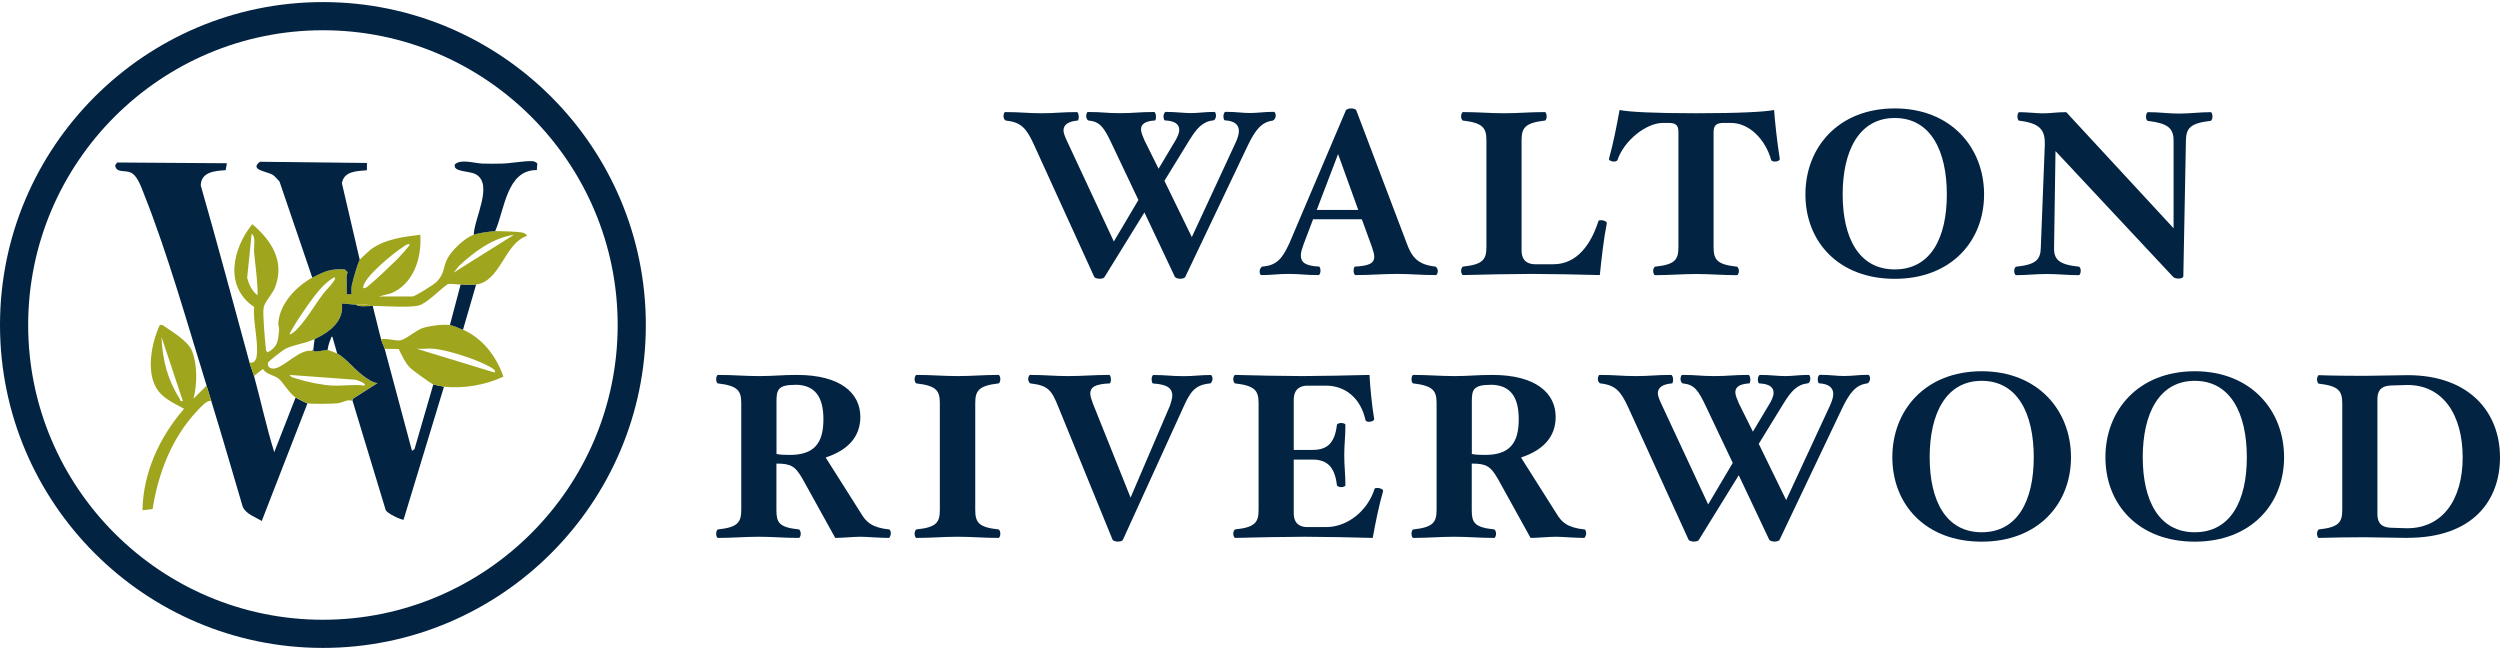
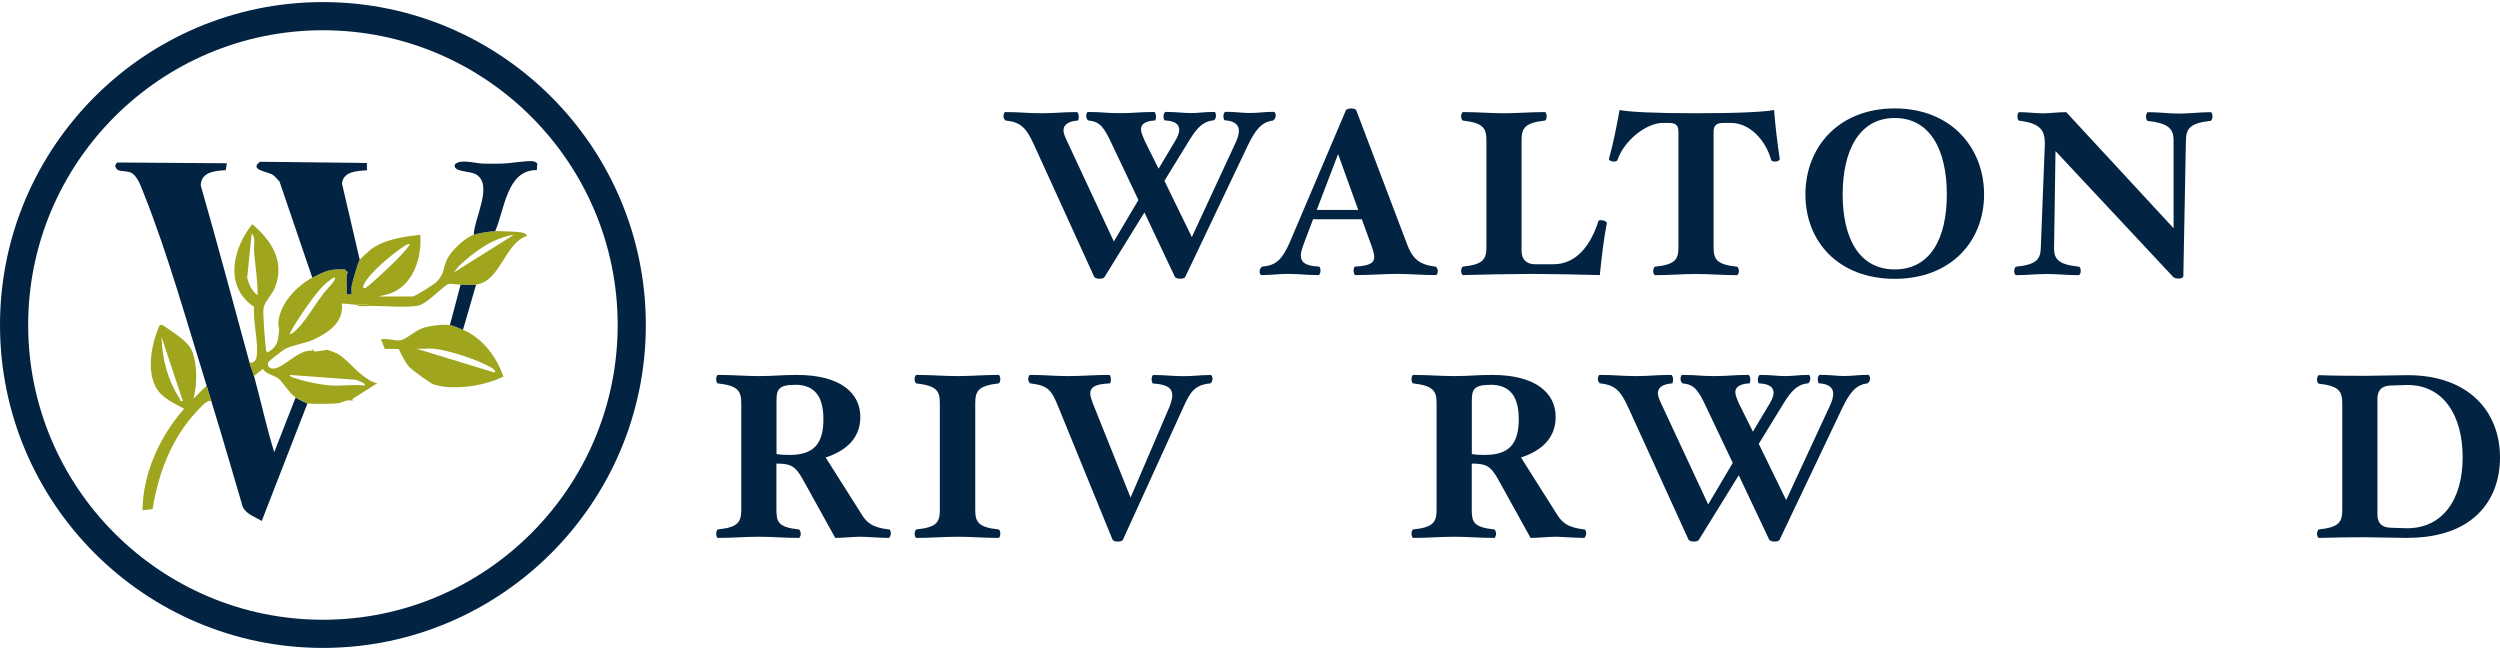
<svg xmlns="http://www.w3.org/2000/svg" id="Logos" viewBox="0 0 300 78">
  <defs>
    <style>
      .cls-1 {
        fill: #032343;
      }

      .cls-2 {
        fill: #5a491d;
      }

      .cls-3 {
        fill: #9fa51d;
      }
    </style>
  </defs>
  <g>
    <path class="cls-1" d="M38.75,77.75C17.38,77.75,0,60.37,0,39S17.38.25,38.75.25s38.75,17.38,38.75,38.75-17.38,38.75-38.75,38.75ZM38.75,3.63C19.25,3.63,3.38,19.5,3.38,39s15.87,35.37,35.37,35.37,35.37-15.87,35.37-35.37S58.25,3.63,38.75,3.63Z" />
    <path class="cls-1" d="M24.79,46.27c-2.31-7.43-4.67-15.87-7.53-23.03-.32-.8-.77-2.19-1.59-2.54-.74-.31-1.73.08-1.85-.86l.23-.34,13.18.09-.15.83c-1.29.09-2.94.19-2.99,1.83,2.02,7.04,3.9,14.12,5.83,21.18.16.58.42,1.18.57,1.71.83,3.03,1.48,6.12,2.42,9.12l2.56-6.55c.11.08,1.35.69,1.42.71l-5.48,14.1c-.78-.49-1.86-.8-2.28-1.7-1.25-4.23-2.47-8.47-3.77-12.68-.18-.6-.4-1.31-.57-1.85Z" />
    <path class="cls-3" d="M29.92,43.42c.38.32.79-.17.85-.5.32-1.71-.44-4.3-.28-6.09-3.62-2.44-2.59-6.98-.22-9.93,2.32,1.96,3.93,4.45,2.74,7.58-.29.78-1.26,1.74-1.38,2.47s.17,3.9.27,4.84c.02.21.01.36.22.49,1.2-.64,1.26-1.39,1.37-2.63.03-.31-.12-.6-.09-.93.19-2.31,2.15-4.34,4.07-5.41.34-.19,1.48-.72,1.83-.81.64-.17,1.4-.22,2.06-.18l.37.34c-.19.44-.11.9-.12,1.36v1.28h.57c0-.34-.04-.69.03-1.04.11-.54.72-2.71.96-3.1.05-.07,1.15-1.09,1.29-1.2,1.71-1.27,3.93-1.54,5.97-1.79.22,2.74-.81,5.98-3.57,7.05l-1.42.36h4.06c.29,0,2.6-1.44,2.92-1.78.97-1.03.71-1.64,1.25-2.73.51-1.02,2.09-2.51,3.16-2.9.62-.22,1.91-.4,2.56-.43.52-.02,2.65.05,3.2.15.25.05.56.14.65.42-2.7.87-3.17,5.47-6.13,5.84-.54.07-1.28,0-1.85,0-.54,0-1.03-.14-1.53-.05-.92.6-2.54,2.37-3.56,2.58-1.24.26-4.03.04-5.45.03-.09,0-.19,0-.28,0-.43-.28-1.16-.12-1.71-.14-.58-.03-1.13-.14-1.71-.14.26,2.19-1.53,3.45-3.28,4.27-1.16.55-2.57.66-3.57,1.2-.21.11-1.97,1.47-2,1.6-.13.59.34.82.87.7,1.17-.25,2.88-2.29,4.38-2.11l.17-.25v.28c.24.18,1.52-.16,1.71-.14.06,0,1.07.39,1.14.43.97.51,2.13,1.94,3.03,2.61.55.41,1.12.85,1.81.96l-2.96,1.88-.03.25c-.57-.25-1.18.22-1.78.29-.53.06-3.24.1-3.63,0-.08-.02-1.31-.64-1.42-.71-.78-.52-1.49-1.83-2.06-2.28-.45-.35-1.46-.5-1.86-1.13l-1.07.85c-.15-.53-.41-1.13-.57-1.71ZM30.91,35.44c.02-1.75-.27-3.48-.42-5.2-.06-.68.25-1.76-.29-2.21l-.54,5.31c.21.8.57,1.58,1.25,2.1ZM61.69,28.17c-2.57.39-4.72,2-6.58,3.71l-.68.84,7.27-4.56ZM49.15,29.31c-.32-.05-.52.15-.76.31-1.26.82-3.96,3.05-4.63,4.34-.11.2-.21.38-.16.62.23.03.39-.1.55-.23,1.05-.87,2.39-2.14,3.38-3.11.22-.22,1.75-1.83,1.63-1.93ZM40.18,33.3c-.1-.1-.79.47-.92.57-1.06.88-2.27,2.64-3.06,3.81-.19.28-1.55,2.33-1.43,2.46.52-.17,1.06-.83,1.42-1.25.94-1.12,1.75-2.54,2.66-3.72.21-.28,1.57-1.62,1.34-1.87ZM43.74,46.27c.31-.26-.94-.67-1.08-.7l-7.9-.58c.13.32.59.36.89.46,1.19.4,3.06.77,4.31.82s2.51-.17,3.78,0Z" />
-     <path class="cls-1" d="M42.74,36.58c.43.26,1.17.14,1.71.14.09,0,.19,0,.28,0,.35,1.32.64,2.67,1,3.99.11.41.34.82.43,1.14,1.11,4.08,2.17,8.17,3.28,12.25l.3-.2,2.26-7.78c.16.07,1.08.26,1.28.28l-4.85,15.96c-.11.1-2.2-.78-2.19-1.3l-3.93-12.95.03-.25,2.96-1.88c-.69-.11-1.26-.55-1.81-.96-.9-.66-2.06-2.1-3.03-2.61l-.57-1.99c-.2-.04-.15.15-.21.28-.17.4-.32.85-.36,1.28-.18-.02-1.47.32-1.71.14v-.28s.14-1.14.14-1.14c1.75-.83,3.54-2.09,3.28-4.27.58,0,1.13.12,1.71.14Z" />
    <path class="cls-1" d="M43.17,31.16c-.24.39-.86,2.56-.96,3.1-.07.34-.03.69-.03,1.04h-.57c0-.43,0-.86,0-1.28,0-.45-.07-.92.12-1.36l-.37-.34c-.66-.04-1.42,0-2.06.18-.35.09-1.49.62-1.83.81l-3.93-11.53c-.25-.24-.5-.59-.78-.78-.68-.45-2.9-.58-1.56-1.59l12.83.15v.87c-1.17.1-2.77.09-3,1.56l2.14,9.19Z" />
    <path class="cls-3" d="M54,39c.29.04,1.24.43,1.57.57,2.36,1.03,4,3.21,4.84,5.62-2.14,1.02-4.76,1.46-7.12,1.22-.2-.02-1.13-.22-1.28-.28-.41-.17-2.5-1.69-2.86-2.06-.53-.55-.97-1.49-1.3-2.19l-1.69-.02c-.09-.32-.31-.73-.43-1.14.69-.17,1.72.22,2.31.12.69-.12,1.83-1.19,2.67-1.47s2.44-.48,3.28-.36ZM52.07,41.85c-.66-.07-1.4.05-2.07,0l9.33,2.85c.23-.16-.09-.4-.22-.49-1.54-.98-5.23-2.18-7.04-2.36Z" />
    <path class="cls-3" d="M25.36,48.12c-.53-.17-1.36.83-1.72,1.21-3.02,3.2-4.65,7.45-5.33,11.76l-1.21.14c.06-4.5,2.07-8.83,4.99-12.18-1.24-.68-2.68-1.29-3.39-2.59-1.14-2.08-.49-5.38.47-7.45l.3-.03c1.07.76,3.08,1.9,3.57,3.13.66,1.66.63,4.02.18,5.73l1.57-1.57c.17.54.39,1.26.57,1.85ZM21.94,48.12l-2.56-7.69c.11,2.73.71,5.11,2.19,7.43.12.18.01.34.37.27Z" />
    <path class="cls-1" d="M59.41,27.74c-.66.03-1.95.21-2.56.43.04-1.94,2.42-6.09.22-7.27-.76-.41-2.78-.24-2.48-1.18.72-.68,2.35-.12,3.33-.09.76.02,1.54.02,2.29,0,1.08-.02,2.66-.34,3.69-.29.21.01.43.12.58.28l-.06.79c-3.64-.04-3.86,4.79-5,7.33Z" />
    <path class="cls-1" d="M57.13,34.16l-1.57,5.41c-.33-.14-1.27-.53-1.57-.57l1.28-4.84c.58,0,1.31.07,1.85,0Z" />
    <path class="cls-3" d="M44.45,36.72c-.54,0-1.28.12-1.71-.14.55.03,1.28-.14,1.71.14Z" />
    <path class="cls-2" d="M41.6,35.3v-1.28c0,.43,0,.86,0,1.28Z" />
  </g>
  <g>
    <g>
      <path class="cls-1" d="M152.78,14.47c-1.41.14-2.17,1.18-3.04,2.98l-7.51,15.78c-.06.14-.34.22-.62.22-.31,0-.53-.11-.62-.22l-3.66-7.74-4.78,7.74c-.08.14-.25.22-.62.22-.28,0-.56-.11-.62-.22l-7.26-15.92c-.87-1.89-1.49-2.64-3.32-2.84-.14,0-.31-.28-.31-.51,0-.2.08-.51.2-.51,1.88,0,2.64.14,4.36.14s2.39-.14,4.25-.14c.11,0,.22.31.22.51,0,.22-.03.51-.14.51-.98.08-1.69.42-1.69,1.18,0,.31.17.73.39,1.21l5.65,12.12,2.95-4.98-3.18-6.7c-.96-2.05-1.43-2.7-2.81-2.84-.11,0-.28-.28-.28-.51,0-.2.08-.51.2-.51,1.86,0,2.11.14,3.85.14s2.25-.14,4.11-.14c.11,0,.22.31.22.51,0,.22-.03.51-.14.51-1.15.06-1.66.45-1.66,1.04,0,.39.2.82.42,1.35l1.69,3.4,1.83-3.07c.42-.65.65-1.18.65-1.6,0-.68-.53-1.07-1.72-1.13-.11,0-.17-.28-.17-.51,0-.2.14-.51.25-.51,1.32,0,2.11.14,3.04.14s1.6-.14,2.84-.14c.08,0,.17.23.17.45,0,.2-.11.56-.31.56-1.29.14-2,.96-2.87,2.36l-3.01,4.9,3.29,6.75,5.23-11.28c.25-.53.42-1.04.42-1.46,0-.73-.53-1.21-1.69-1.27-.11,0-.17-.28-.17-.51,0-.2.11-.51.25-.51,1.35,0,1.94.14,2.9.14,1.13,0,1.6-.14,2.93-.14.08,0,.2.23.2.45,0,.2-.14.56-.34.56Z" />
      <path class="cls-1" d="M172.33,33.01c-1.86,0-3.07-.14-4.64-.14-1.74,0-3.18.14-5.04.14-.11,0-.22-.28-.22-.51,0-.2.06-.48.17-.51,1.83-.08,2.31-.48,2.31-1.18,0-.34-.14-.73-.28-1.18l-1.21-3.32h-5.85l-1.13,2.98c-.17.48-.34.96-.34,1.35,0,.76.42,1.27,2.19,1.35.11.03.17.31.17.51,0,.22-.11.51-.23.51-1.66,0-2.11-.14-3.66-.14-1.24,0-1.89.14-3.21.14-.14,0-.23-.28-.2-.51,0-.2.2-.48.31-.51,1.8-.14,2.42-1.01,3.26-2.81l6.78-15.95c.06-.11.34-.22.62-.22.31,0,.59.11.62.22l6.05,15.95c.62,1.72,1.38,2.59,3.46,2.81.11.03.28.31.28.51,0,.22-.11.51-.23.51ZM160.57,18.49l-2.56,6.7h4.98l-2.42-6.7Z" />
      <path class="cls-1" d="M191.99,33.01c-1.8-.06-6.33-.14-8.19-.14s-6.47.08-8.24.14c-.11,0-.23-.28-.23-.51,0-.2.11-.48.23-.51,2.42-.25,2.81-.87,2.81-2.36v-12.77c0-1.49-.39-2.11-2.81-2.39-.11,0-.23-.28-.23-.51,0-.2.11-.51.23-.51,1.86,0,3.18.14,4.92.14s3.04-.14,4.9-.14c.14,0,.22.31.22.51,0,.22-.08.51-.22.51-2.42.28-2.79.9-2.79,2.39v13.19c0,1.38.9,1.66,1.63,1.66h2.19c2.87,0,4.53-2.45,5.4-5.18,0-.08.14-.11.31-.11.37,0,.73.2.7.37-.37,1.83-.65,4.33-.84,6.22Z" />
      <path class="cls-1" d="M212.97,19.39c-.17,0-.39-.08-.42-.17-.7-2.48-2.62-4.47-4.84-4.47h-.87c-.9,0-1.21.31-1.21,1.1v13.79c0,1.49.37,2.11,2.81,2.36.11.03.23.31.23.51,0,.22-.11.51-.23.51-1.86,0-3.18-.14-4.89-.14s-3.09.14-4.95.14c-.11,0-.22-.28-.22-.51,0-.2.11-.48.22-.51,2.45-.25,2.81-.87,2.81-2.36v-13.79c0-.84-.31-1.1-1.21-1.1h-.65c-2,0-4.67,2.11-5.46,4.47-.06.11-.25.17-.42.17-.31,0-.65-.17-.59-.34.53-1.91.93-3.99,1.27-5.85,1.13.23,4.05.39,9.2.39s8.24-.17,9.34-.39c.14,1.8.37,3.85.68,5.85.03.17-.22.34-.59.34Z" />
      <path class="cls-1" d="M227.37,33.46c-6.75,0-10.72-4.47-10.72-10.13s3.97-10.32,10.72-10.32,10.72,4.7,10.72,10.32-3.97,10.13-10.72,10.13ZM227.37,14.16c-4.3,0-6.25,3.97-6.25,9.17s1.94,9,6.25,9,6.25-3.77,6.25-9-1.94-9.17-6.25-9.17Z" />
      <path class="cls-1" d="M265.29,14.5c-2.45.28-2.95.87-2.98,2.36l-.31,16.29c0,.14-.2.28-.56.28-.34,0-.53-.08-.68-.22l-14.1-15.08-.17,11.51c-.06,1.49.56,2.11,2.98,2.36.14.03.22.28.22.51s-.11.51-.22.51c-1.44,0-2.53-.14-3.85-.14s-2.39.14-3.69.14c-.11,0-.23-.25-.23-.51,0-.22.11-.48.25-.51,2.42-.25,2.93-.87,2.95-2.36l.48-12.32c.03-1.72-.56-2.53-3.09-2.84-.11,0-.2-.28-.2-.51,0-.2.08-.51.23-.51.96,0,2.03.14,2.84.14,1.01,0,1.52-.14,2.79-.14l12.88,13.93v-10.52c0-1.49-.7-2.08-3.09-2.36-.14-.03-.22-.28-.22-.51s.11-.54.22-.54c1.46,0,2.42.17,3.74.17s2.5-.17,3.8-.17c.14,0,.22.28.22.54,0,.22-.11.48-.22.51Z" />
    </g>
    <g>
      <path class="cls-1" d="M106.62,64.55c-.96,0-2.73-.14-3.35-.14-.82,0-2.22.14-3.04.14l-3.91-7.06c-.9-1.58-1.43-1.86-3.15-1.86v5.54c0,1.49.25,2.11,2.7,2.36.11.03.22.31.22.51,0,.22-.11.51-.22.51-1.86,0-3.07-.14-4.81-.14s-3.04.14-4.9.14c-.14,0-.22-.28-.22-.51,0-.2.08-.48.22-.51,2.39-.25,2.79-.87,2.79-2.36v-12.77c0-1.49-.39-2.11-2.79-2.39-.14,0-.22-.28-.22-.51,0-.2.08-.51.22-.51,1.86,0,3.21.14,4.95.14s2.67-.14,4.53-.14c5.2,0,7.6,2.17,7.6,5.04,0,2.39-1.49,3.99-4.16,4.87l4.22,6.67c.65,1.1,1.32,1.74,3.43,1.97.11.03.17.31.17.51-.03.22-.14.51-.28.51ZM95.4,46.18c-2.05,0-2.22.62-2.22,1.97v6.33c.45.09.98.11,1.58.11,2.9,0,4.05-1.35,4.05-4.28,0-2.65-.98-4.14-3.4-4.14Z" />
      <path class="cls-1" d="M119.82,64.55c-1.86,0-3.15-.14-4.9-.14s-3.07.14-4.95.14c-.11,0-.22-.28-.22-.51,0-.2.11-.48.22-.51,2.45-.25,2.81-.87,2.81-2.36v-12.77c0-1.49-.37-2.11-2.81-2.39-.11,0-.22-.28-.22-.51,0-.2.11-.51.22-.51,1.88,0,3.21.14,4.95.14s3.04-.14,4.9-.14c.14,0,.22.31.22.51,0,.22-.09.51-.22.51-2.42.28-2.79.9-2.79,2.39v12.77c0,1.49.37,2.11,2.79,2.36.14.03.22.31.22.51,0,.22-.09.51-.22.51Z" />
      <path class="cls-1" d="M145.22,46.01c-1.83.17-2.39,1.01-3.21,2.84l-7.26,15.92c-.06.14-.28.22-.62.22-.31,0-.56-.11-.62-.22l-6.5-15.92c-.82-2.05-1.24-2.59-3.35-2.84-.11,0-.28-.28-.28-.51,0-.2.11-.51.22-.51,1.86,0,2.9.14,4.56.14,1.74,0,3.09-.14,4.95-.14.11,0,.2.31.2.51,0,.22-.03.51-.17.51-1.8.08-2.28.48-2.31,1.18,0,.34.17.84.31,1.21l4.53,11.31,4.7-10.97c.14-.37.31-.96.31-1.29-.03-.79-.48-1.32-2.31-1.43-.11,0-.17-.28-.17-.51-.03-.2.09-.51.22-.51,1.49,0,2.11.14,3.63.14,1.27,0,1.94-.14,3.26-.14.08,0,.2.25.2.48-.03.2-.14.53-.31.53Z" />
-       <path class="cls-1" d="M164.74,64.55c-1.8-.06-6.3-.14-8.16-.14s-6.58.08-8.36.14c-.11,0-.23-.28-.23-.51,0-.2.11-.48.23-.51,2.42-.25,2.81-.87,2.81-2.36v-12.77c0-1.49-.39-2.11-2.81-2.39-.11,0-.23-.28-.23-.51,0-.2.11-.51.23-.51,1.77.06,6.22.14,8.07.14s6.24-.09,8.05-.14c.09,1.58.28,3.63.56,5.26.03.2-.25.37-.65.37-.2,0-.37-.11-.39-.2-.53-2.5-2.31-4.14-4.73-4.14h-2.25c-.73,0-1.63.31-1.63,1.69v6.02h2.25c1.69,0,2.67-.73,2.93-3.01.03-.14.31-.22.51-.22.22,0,.51.08.51.22,0,1.41-.14,2.34-.14,3.66s.14,2.19.14,3.6c0,.11-.28.22-.51.22-.2,0-.48-.11-.51-.22-.25-2.28-1.24-3.09-2.93-3.09h-2.25v6.44c0,1.38.9,1.66,1.63,1.66h2.25c2.62,0,5.01-2,5.82-4.59.03-.09.17-.11.34-.11.37,0,.73.2.68.39-.48,1.66-.93,3.85-1.24,5.6Z" />
      <path class="cls-1" d="M190.06,64.55c-.96,0-2.73-.14-3.35-.14-.82,0-2.22.14-3.04.14l-3.91-7.06c-.9-1.58-1.43-1.86-3.15-1.86v5.54c0,1.49.25,2.11,2.7,2.36.11.03.22.31.22.51,0,.22-.11.51-.22.51-1.86,0-3.07-.14-4.81-.14s-3.04.14-4.9.14c-.14,0-.22-.28-.22-.51,0-.2.08-.48.22-.51,2.39-.25,2.79-.87,2.79-2.36v-12.77c0-1.49-.39-2.11-2.79-2.39-.14,0-.22-.28-.22-.51,0-.2.08-.51.22-.51,1.86,0,3.21.14,4.95.14s2.67-.14,4.53-.14c5.2,0,7.6,2.17,7.6,5.04,0,2.39-1.49,3.99-4.16,4.87l4.22,6.67c.65,1.1,1.32,1.74,3.43,1.97.11.03.17.31.17.51-.03.22-.14.51-.28.51ZM178.84,46.18c-2.05,0-2.22.62-2.22,1.97v6.33c.45.09.98.11,1.58.11,2.9,0,4.05-1.35,4.05-4.28,0-2.65-.98-4.14-3.4-4.14Z" />
      <path class="cls-1" d="M224.1,46.01c-1.41.14-2.17,1.18-3.04,2.98l-7.51,15.78c-.06.14-.34.22-.62.22-.31,0-.53-.11-.62-.22l-3.66-7.74-4.78,7.74c-.08.14-.25.22-.62.22-.28,0-.56-.11-.62-.22l-7.26-15.92c-.87-1.88-1.49-2.64-3.32-2.84-.14,0-.31-.28-.31-.51,0-.2.09-.51.2-.51,1.89,0,2.65.14,4.36.14s2.39-.14,4.25-.14c.11,0,.22.31.22.51,0,.22-.03.51-.14.51-.99.08-1.69.42-1.69,1.18,0,.31.17.73.39,1.21l5.65,12.13,2.95-4.98-3.18-6.7c-.96-2.05-1.43-2.7-2.81-2.84-.11,0-.28-.28-.28-.51,0-.2.08-.51.2-.51,1.86,0,2.11.14,3.85.14s2.25-.14,4.11-.14c.11,0,.22.31.22.51,0,.22-.03.51-.14.51-1.15.06-1.66.45-1.66,1.04,0,.39.2.82.42,1.35l1.69,3.4,1.83-3.07c.42-.65.65-1.18.65-1.6,0-.67-.53-1.07-1.72-1.12-.11,0-.17-.28-.17-.51,0-.2.14-.51.25-.51,1.32,0,2.11.14,3.04.14s1.6-.14,2.84-.14c.08,0,.17.22.17.45,0,.2-.11.56-.31.56-1.29.14-2,.96-2.87,2.36l-3.01,4.9,3.29,6.75,5.23-11.28c.25-.53.42-1.04.42-1.46,0-.73-.53-1.21-1.69-1.27-.11,0-.17-.28-.17-.51,0-.2.11-.51.25-.51,1.35,0,1.94.14,2.9.14,1.12,0,1.6-.14,2.93-.14.08,0,.2.22.2.45,0,.2-.14.56-.34.56Z" />
-       <path class="cls-1" d="M237.8,65c-6.75,0-10.72-4.47-10.72-10.13s3.97-10.32,10.72-10.32,10.72,4.7,10.72,10.32-3.97,10.13-10.72,10.13ZM237.8,45.7c-4.3,0-6.24,3.97-6.24,9.17s1.94,9,6.24,9,6.25-3.77,6.25-9-1.94-9.17-6.25-9.17Z" />
-       <path class="cls-1" d="M263.37,65c-6.75,0-10.72-4.47-10.72-10.13s3.97-10.32,10.72-10.32,10.72,4.7,10.72,10.32-3.97,10.13-10.72,10.13ZM263.37,45.7c-4.3,0-6.24,3.97-6.24,9.17s1.94,9,6.24,9,6.25-3.77,6.25-9-1.94-9.17-6.25-9.17Z" />
      <path class="cls-1" d="M288.92,64.55c-1.27,0-3.91-.08-5.2-.08s-4.19.03-5.46.08c-.11,0-.22-.28-.22-.51,0-.2.11-.48.22-.51,2.42-.25,2.81-.87,2.81-2.36v-12.74c0-1.49-.39-2.11-2.81-2.39-.11,0-.22-.28-.22-.51,0-.2.11-.51.22-.51,1.27.06,4.14.08,5.46.08s3.94-.08,5.2-.08c7.34,0,11.08,4.39,11.08,9.87,0,5.2-3.29,9.65-11.08,9.65ZM288.8,46.2l-1.88.06c-.76.03-1.63.25-1.63,1.63v13.81c0,1.38.87,1.6,1.63,1.63l1.88.06c4.3.03,6.72-3.43,6.72-8.5s-2.34-8.75-6.72-8.69Z" />
    </g>
  </g>
</svg>